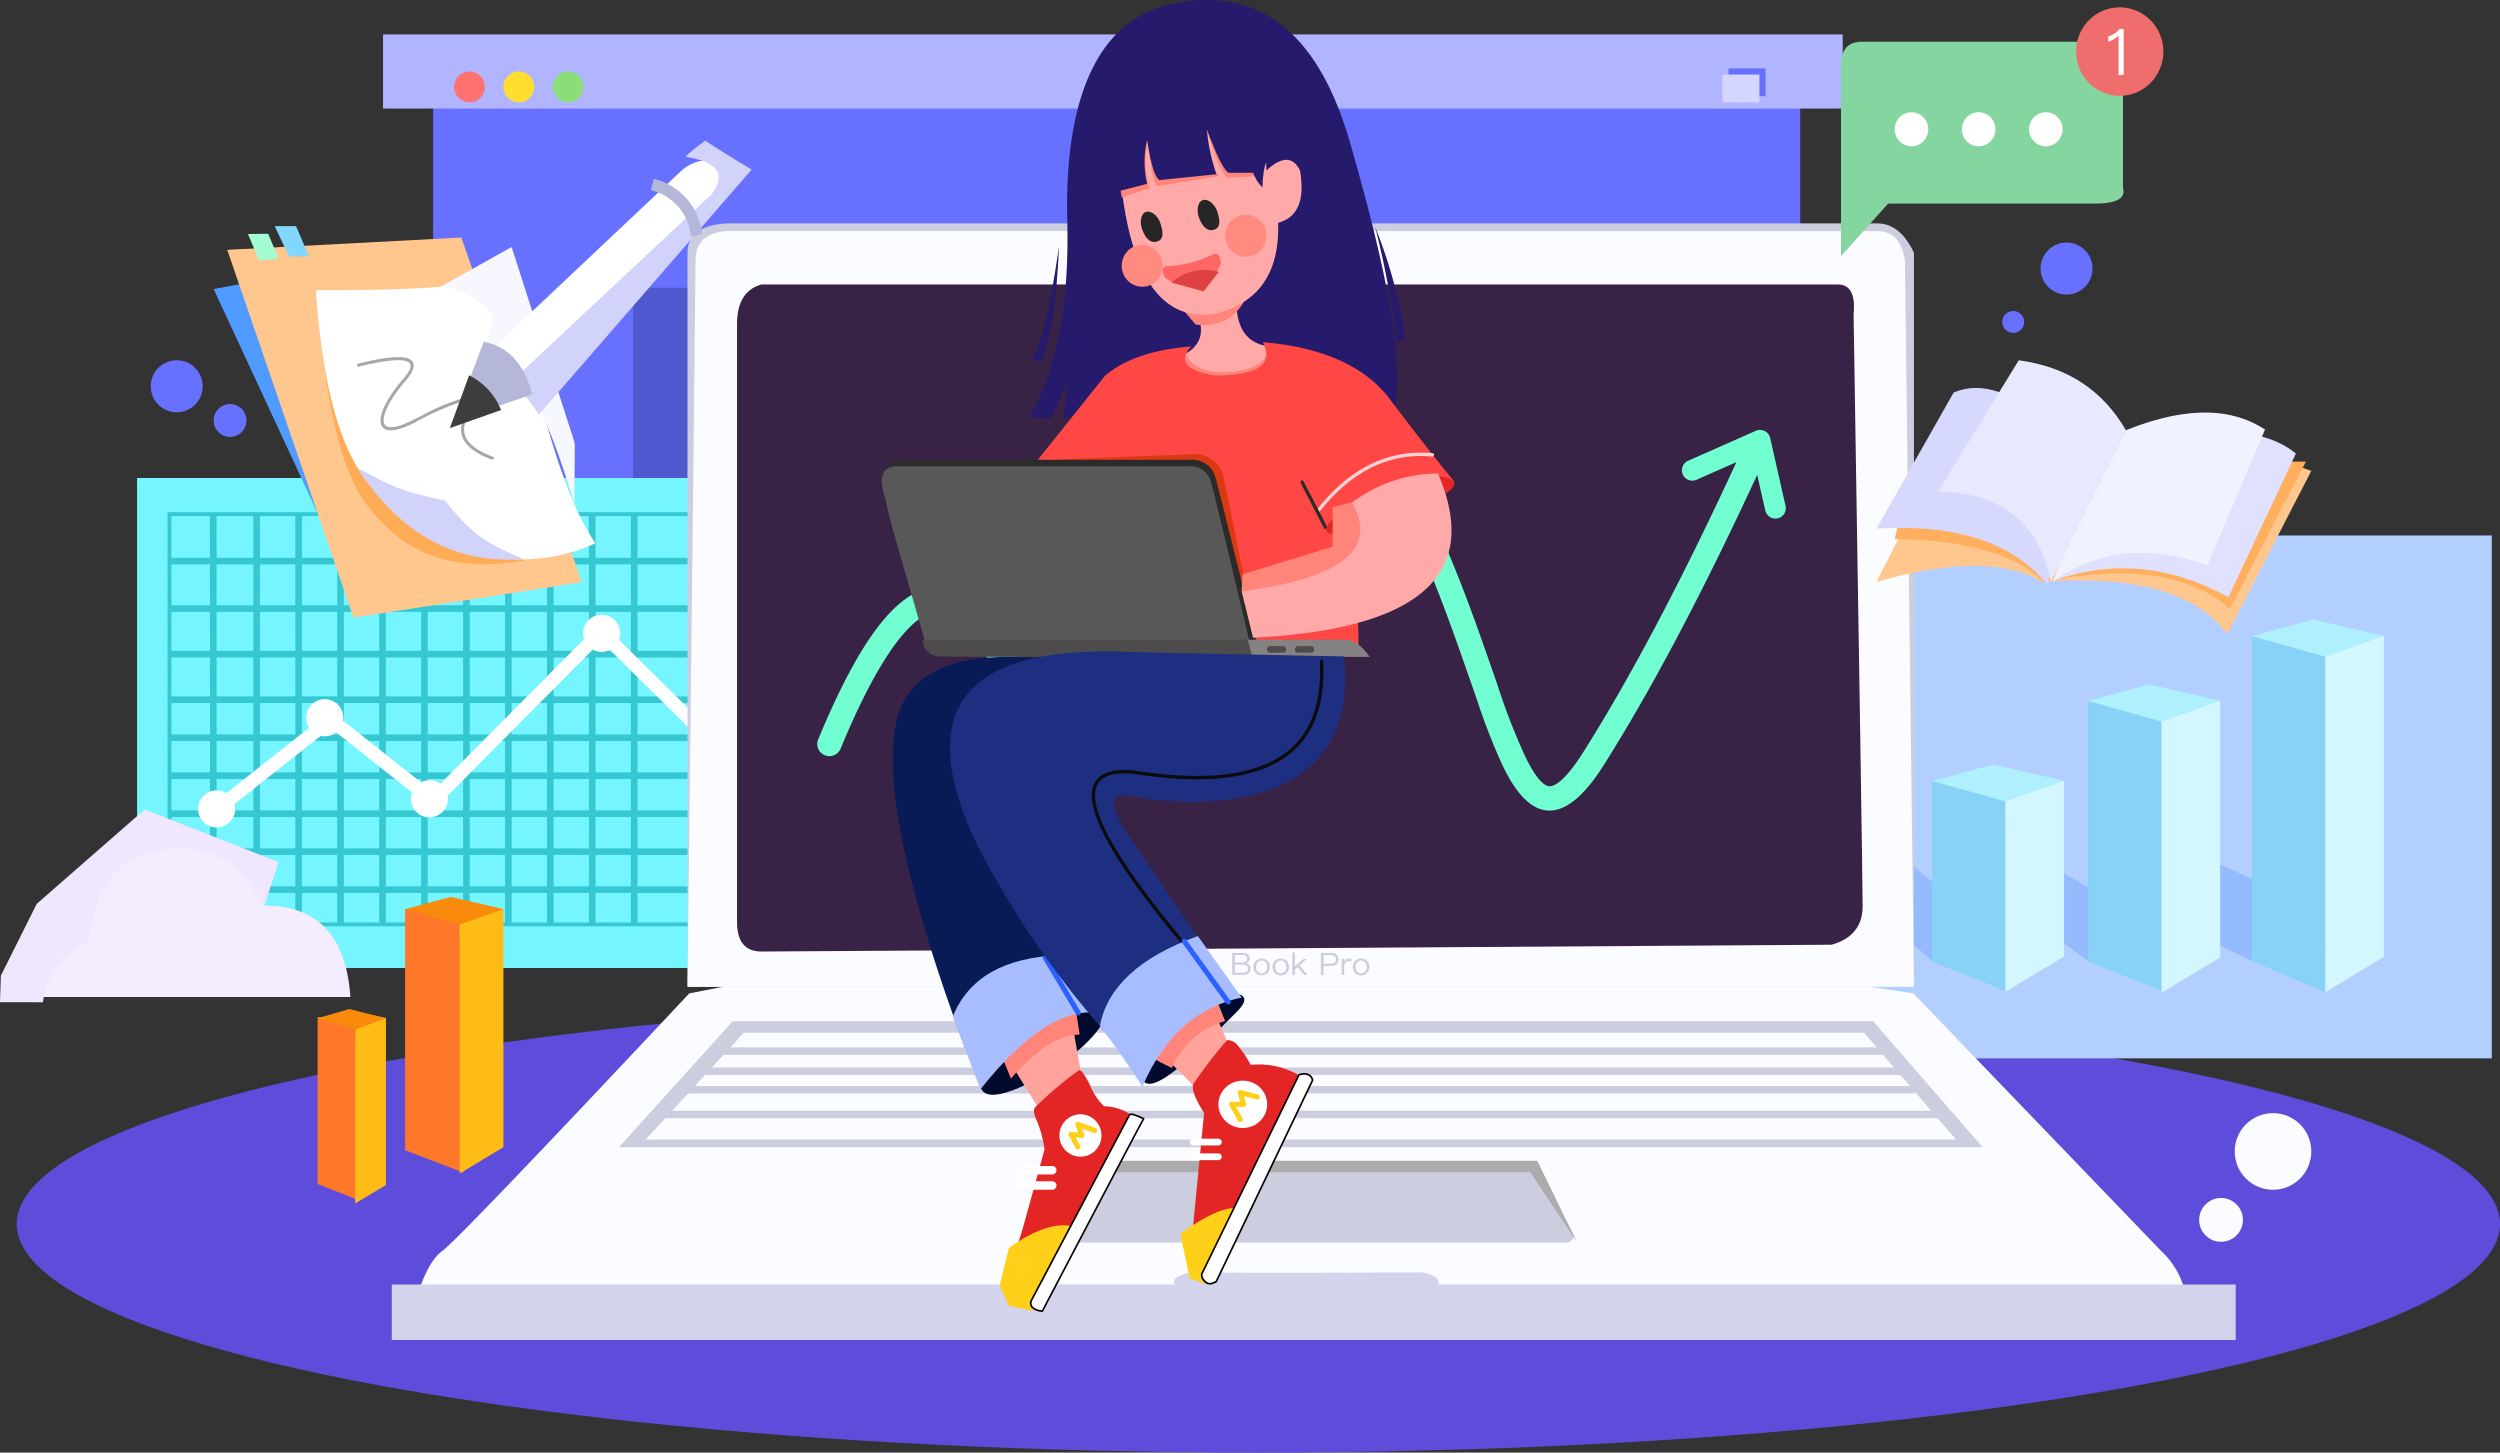
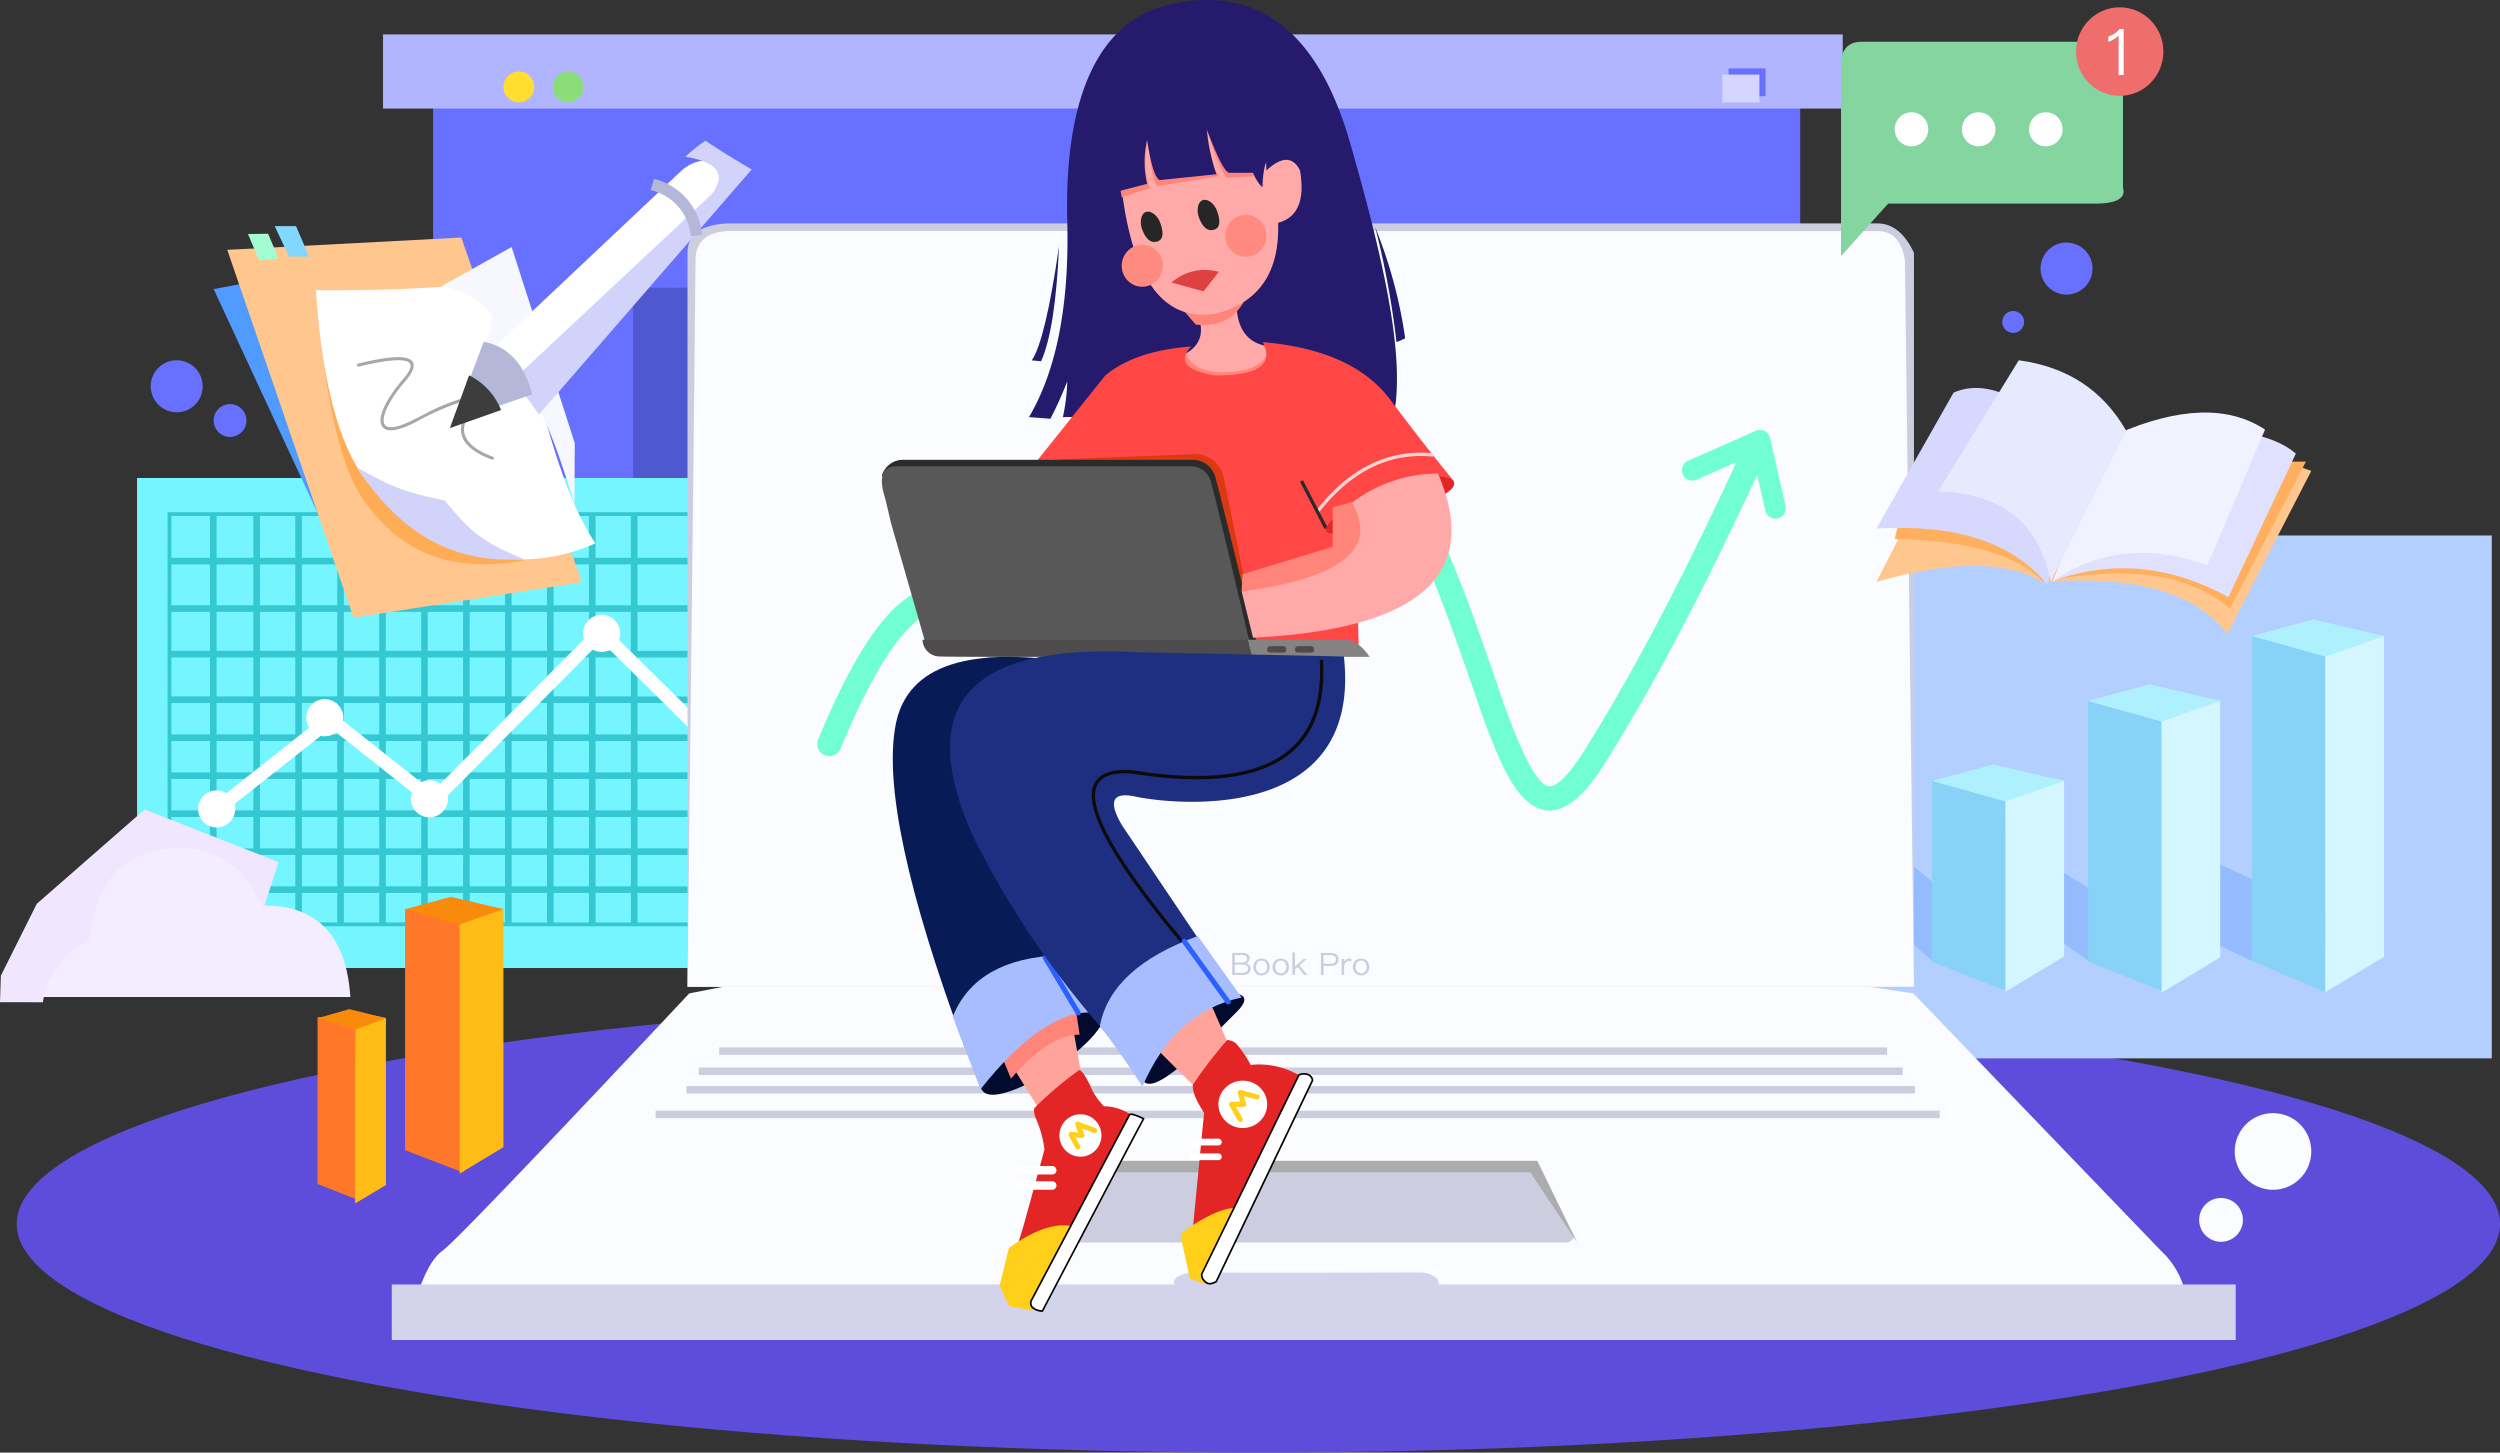
<svg xmlns="http://www.w3.org/2000/svg" width="335.002" height="194.647" viewBox="0 0 335.002 194.647">
  <rect x="0" y="0" width="335.002" height="194.647" fill="#333333" stroke="none" />
  <g id="页面-1" transform="translate(9.394)" style="mix-blend-mode: luminosity;isolation: isolate">
    <g id="画板" transform="translate(-9.394 0)">
      <g id="电脑办公" transform="translate(0 0)">
        <g id="办公电脑备份-2" transform="translate(0 0.979)">
          <g id="编组-3" transform="translate(51.329 3.634)">
            <g id="矩形" transform="translate(0 0)">
              <g id="蒙版" transform="translate(6.708 3.311)">
                <g id="矩形-2" data-name="矩形" transform="translate(0)">
                  <rect id="矩形_923" data-name="矩形 923" width="183.192" height="109.686" fill="#6871ff" />
                </g>
              </g>
              <rect id="矩形_924" data-name="矩形 924" width="195.597" height="9.934" fill="#b1b5ff" />
-               <ellipse id="椭圆形" cx="2.068" cy="2.07" rx="2.068" ry="2.07" transform="translate(9.511 4.967)" fill="#ff7272" />
              <ellipse id="椭圆形备份-94" cx="2.068" cy="2.07" rx="2.068" ry="2.07" transform="translate(16.127 4.967)" fill="#ffde30" />
              <ellipse id="椭圆形备份-95" cx="2.068" cy="2.07" rx="2.068" ry="2.07" transform="translate(22.744 4.967)" fill="#8bdd7a" />
            </g>
            <rect id="矩形-3" data-name="矩形" width="150.937" height="70.779" transform="translate(33.496 33.941)" fill="#5058d0" />
            <rect id="矩形-4" data-name="矩形" width="4.962" height="3.725" transform="translate(180.297 4.553)" fill="#6871ff" />
            <rect id="矩形备份-3" width="4.962" height="3.725" transform="translate(179.47 5.381)" fill="#d4d6ff" />
          </g>
          <ellipse id="椭圆形-2" cx="166.381" cy="30.631" rx="166.381" ry="30.631" transform="translate(2.241 132.406)" fill="#5d4dda" />
          <g id="表格" transform="translate(18.366 63.072)">
            <rect id="矩形-5" data-name="矩形" width="108.844" height="65.665" fill="#74f5ff" />
            <path id="形状结合" d="M17.138,74.69V19.206H95.321V74.69Zm17.118-4.46H29.52v3.951h4.736Zm22.484,0H52v3.951h4.736Zm-16.863,0H35.141v3.951h4.736Zm22.484,0H57.625v3.951h4.736Zm-39.539,0H17.649v3.951h5.174Zm45.16,0H63.247v3.951h4.736Zm-22.484,0H40.762v3.951H45.5Zm28.105,0H68.868v3.951H73.6Zm-44.968,0H23.708v3.951h4.928Zm50.589,0H74.489v3.951h4.736Zm-28.105,0H46.383v3.951H51.12ZM94.81,19.715H80.11v5.6h7.275V26.2H80.11v5.48h7.275v.884H80.11v5.224h7.275v.884H80.11v5.224h7.275v.884H80.11v4.206h7.275v.884H80.11v4.206h7.275v.884H80.11v4.206h7.275v.885H80.11v4.206h7.275v.884H80.11v4.206h7.275v.885H80.11v3.951h14.7ZM79.225,69.345V65.139H74.489v4.206ZM56.741,65.139H52v4.206h4.736Zm-5.621,0H46.383v4.206H51.12Zm-5.621,0H40.762v4.206H45.5Zm-5.621,0H35.141v4.206h4.736Zm-5.621,0H29.52v4.206h4.736Zm-5.621,0H23.708v4.206h4.928Zm-5.813,0H17.649v4.206h5.174Zm39.539,0H57.625v4.206h4.736Zm5.621,0H63.247v4.206h4.736Zm5.621,0H68.868v4.206H73.6Zm5.621-.884V60.049H74.489v4.206ZM56.741,60.049H52v4.206h4.736Zm-5.621,0H46.383v4.206H51.12Zm-5.621,0H40.762v4.206H45.5Zm-5.621,0H35.141v4.206h4.736Zm-5.621,0H29.52v4.206h4.736Zm-5.621,0H23.708v4.206h4.928Zm-5.813,0H17.649v4.206h5.174Zm39.539,0H57.625v4.206h4.736Zm5.621,0H63.247v4.206h4.736Zm5.621,0H68.868v4.206H73.6Zm5.621-.885V54.959H74.489v4.206ZM73.6,54.959H68.868v4.206H73.6Zm-5.621,0H63.247v4.206h4.736Zm-5.621,0H57.625v4.206h4.736Zm-5.621,0H52v4.206h4.736Zm-5.621,0H46.383v4.206H51.12Zm-5.621,0H40.762v4.206H45.5Zm-5.621,0H35.141v4.206h4.736Zm-5.621,0H29.52v4.206h4.736Zm-5.621,0H23.708v4.206h4.928Zm-5.813,0H17.649v4.206h5.174Zm56.4-.884V49.868H74.489v4.206ZM28.635,49.868H23.708v4.206h4.928Zm5.621,0H29.52v4.206h4.736Zm5.621,0H35.141v4.206h4.736Zm5.621,0H40.762v4.206H45.5Zm5.621,0H46.383v4.206H51.12Zm5.621,0H52v4.206h4.736Zm5.621,0H57.625v4.206h4.736Zm5.621,0H63.247v4.206h4.736Zm5.621,0H68.868v4.206H73.6Zm-50.781,0H17.649v4.206h5.174Zm56.4-.884V44.778H74.489v4.206ZM28.635,44.778H23.708v4.206h4.928Zm-5.813,0H17.649v4.206h5.174Zm11.434,0H29.52v4.206h4.736Zm5.621,0H35.141v4.206h4.736Zm5.621,0H40.762v4.206H45.5Zm5.621,0H46.383v4.206H51.12Zm5.621,0H52v4.206h4.736Zm5.621,0H57.625v4.206h4.736Zm5.621,0H63.247v4.206h4.736Zm5.621,0H68.868v4.206H73.6Zm5.621-.884V38.67H74.489v5.224ZM73.6,38.67H68.868v5.224H73.6Zm-5.621,0H63.247v5.224h4.736Zm-5.621,0H57.625v5.224h4.736Zm-5.621,0H52v5.224h4.736Zm-5.621,0H46.383v5.224H51.12Zm-5.621,0H40.762v5.224H45.5Zm-5.621,0H35.141v5.224h4.736Zm-5.621,0H29.52v5.224h4.736Zm-5.621,0H23.708v5.224h4.928Zm-5.813,0H17.649v5.224h5.174Zm56.4-.885V32.561H74.489v5.224ZM73.6,32.561H68.868v5.224H73.6Zm-33.726,0H35.141v5.224h4.736Zm-5.621,0H29.52v5.224h4.736Zm-5.621,0H23.708v5.224h4.928Zm-5.813,0H17.649v5.224h5.174Zm22.676,0H40.762v5.224H45.5Zm5.621,0H46.383v5.224H51.12Zm5.621,0H52v5.224h4.736Zm5.621,0H57.625v5.224h4.736Zm5.621,0H63.247v5.224h4.736Zm11.242-.885V26.2H74.489v5.48ZM73.6,26.2H68.868v5.48H73.6Zm-5.621,0H63.247v5.48h4.736Zm-5.621,0H57.625v5.48h4.736Zm-5.621,0H52v5.48h4.736Zm-5.621,0H46.383v5.48H51.12Zm-5.621,0H40.762v5.48H45.5Zm-5.621,0H35.141v5.48h4.736Zm-5.621,0H29.52v5.48h4.736Zm-5.621,0H23.708v5.48h4.928Zm-5.813,0H17.649v5.48h5.174Zm56.4-.885v-5.6H74.489v5.6Zm-5.621-5.6H68.868v5.6H73.6Zm-5.621,0H63.247v5.6h4.736Zm-5.621,0H57.625v5.6h4.736Zm-5.621,0H52v5.6h4.736Zm-5.621,0H46.383v5.6H51.12Zm-5.621,0H40.762v5.6H45.5Zm-5.621,0H35.141v5.6h4.736Zm-5.621,0H29.52v5.6h4.736Zm-5.621,0H23.708v5.6h4.928Zm-5.813,0H17.649v5.6h5.174Z" transform="translate(-13.05 -14.624)" fill="#35c8d3" />
            <g id="编组-20" transform="translate(8.176 18.325)">
              <path id="路径-354" d="M41.308,26.848,63.863,4.141,89.335,29.28a.905.905,0,0,1-1.214,1.341l-.058-.052L63.876,6.7,41.453,29.271,27.635,18.334l-13.2,10.436a.9.9,0,1,1-1.123-1.42L27.636,16.026Z" transform="translate(-9.875 -3.154)" fill="#fff" />
              <ellipse id="椭圆形-2-2" data-name="椭圆形" cx="2.489" cy="2.489" rx="2.489" ry="2.489" transform="translate(0 23.529)" fill="#fff" />
              <ellipse id="椭圆形备份-19" cx="2.489" cy="2.489" rx="2.489" ry="2.489" transform="translate(14.481 11.312)" fill="#fff" />
              <ellipse id="椭圆形备份-20" cx="2.489" cy="2.489" rx="2.489" ry="2.489" transform="translate(28.509 22.171)" fill="#fff" />
              <ellipse id="椭圆形备份-21" cx="2.489" cy="2.489" rx="2.489" ry="2.489" transform="translate(51.588 0)" fill="#fff" />
            </g>
          </g>
          <g id="柱状图" transform="translate(241.55 70.776)">
            <rect id="蒙版-2" data-name="蒙版" width="92.352" height="70.067" fill="#b3cfff" />
            <path id="路径-24" d="M78.56,180.325l-19.208-8.946-2.732,8.946L41.71,169.642,35.7,180.325,24.1,170.183l5.226-5.837,8.332,7.032,4.734-9.417,15.264,9.181,4.875-9.181L95.617,177.25Z" transform="translate(-18.352 -123.328)" fill="#93bbfe" fill-rule="evenodd" />
            <g id="编组-19" transform="translate(60.208 11.252)">
              <path id="路径-349" d="M0,8.285V51.813l9.827,4.2V11.045L7.049,7.958Z" transform="translate(0 -6.06)" fill="#88d2f7" fill-rule="evenodd" />
              <path id="路径-350" d="M49.061,4.8V47.783L41.2,52.532V6.4L42,3.389Z" transform="translate(-31.37 -2.58)" fill="#d3f6ff" fill-rule="evenodd" />
              <path id="路径-348" d="M0,2.225,8.2,0l9.488,2.225L9.827,4.985Z" transform="translate(0 0)" fill="#aff0ff" fill-rule="evenodd" />
            </g>
            <g id="编组-19备份-3" transform="translate(38.268 19.946)">
              <path id="路径-349-2" data-name="路径-349" d="M0,8.3V43.239l10.3,4.086L9.827,11.059,7.049,7.969Z" transform="translate(0 -6.068)" fill="#88d2f7" fill-rule="evenodd" />
              <path id="路径-350-2" data-name="路径-350" d="M49.061,4.811V39.164L41.2,43.919V6.411L42,3.393Z" transform="translate(-31.37 -2.584)" fill="#d3f6ff" fill-rule="evenodd" />
              <path id="路径-348-2" data-name="路径-348" d="M0,2.228,8.2,0l9.488,2.228L9.827,4.992Z" transform="translate(0 0)" fill="#aff0ff" fill-rule="evenodd" />
            </g>
            <g id="编组-19备份-4" transform="translate(17.348 30.686)">
              <path id="路径-349-3" data-name="路径-349" d="M0,8.228V32.454l10.119,4.017-.292-25.5L7.049,7.9Z" transform="translate(0 -6.019)" fill="#88d2f7" fill-rule="evenodd" />
              <path id="路径-350-3" data-name="路径-350" d="M49.061,4.772V28.3L41.2,33.015V6.359L42,3.366Z" transform="translate(-31.37 -2.563)" fill="#d3f6ff" fill-rule="evenodd" />
              <path id="路径-348-3" data-name="路径-348" d="M0,2.21,8.2,0l9.488,2.21L9.827,4.951Z" transform="translate(0 0)" fill="#aff0ff" fill-rule="evenodd" />
            </g>
          </g>
          <g id="book-pro" transform="translate(52.497 28.956)">
            <g id="矩形-6" data-name="矩形" transform="translate(0 94.119)">
              <path id="蒙版-3" data-name="蒙版" d="M37.491,9.064Q83.534,0,112.9,0t88.619,9.064l33.187,34.49a10.978,10.978,0,0,1,3.5,7.253H.669q1.586-5.7,3.753-7.253T37.491,9.064Z" transform="translate(2.373 0)" fill="#fbfcff" />
              <rect id="矩形_925" data-name="矩形 925" width="247.09" height="7.439" transform="translate(0 48.069)" fill="#d3d4ec" />
              <path id="路径-257" d="M429.458,194.745c7.973.074,23.215.037,30.892,0,2.381.028,4.047,2.272,0,2.485-7.8-.02-22.912.051-30.892,0C427.552,197.107,425.8,195.51,429.458,194.745Z" transform="translate(-322.507 -148.291)" fill="#d3d4ec" fill-rule="evenodd" />
            </g>
            <path id="路径-254备份" d="M219,0H159.348q-5.292.3-5.292,3.942V102.3H318.4V3.942Q316.551,0,313.489,0Z" transform="translate(-114.425 0)" fill="#cdcde0" fill-rule="evenodd" />
            <path id="路径-254" d="M219,4.289H159.348q-4.217.3-4.217,3.9t-1.075,97.377H318.4L317.19,8.192q-.639-3.9-3.7-3.9Z" transform="translate(-114.425 -3.266)" fill="#fbfcff" fill-rule="evenodd" />
            <path id="BookPro" d="M461.419,412.585a1.421,1.421,0,0,0,.759-.178.72.72,0,0,0,.325-.645.68.68,0,0,0-.175-.48.8.8,0,0,0-.478-.24.835.835,0,0,0,.381-.236.69.69,0,0,0,.14-.43.659.659,0,0,0-.25-.546,1.106,1.106,0,0,0-.693-.2h-1.4v2.953Zm-.079-1.663h-.952v-1.005h.956a.846.846,0,0,1,.5.12.43.43,0,0,1,.171.372.456.456,0,0,1-.175.385A.844.844,0,0,1,461.34,410.922Zm.048,1.377h-1v-1.1h1a.943.943,0,0,1,.553.132.48.48,0,0,1,.2.422.464.464,0,0,1-.232.426A1.044,1.044,0,0,1,461.388,412.3Zm2.579.343a1.057,1.057,0,0,0,.816-.335,1.242,1.242,0,0,0,0-1.588,1.16,1.16,0,0,0-1.623,0,1.135,1.135,0,0,0-.289.8,1.114,1.114,0,0,0,.289.79A1.035,1.035,0,0,0,463.967,412.643Zm0-.277a.664.664,0,0,1-.561-.26,1.056,1.056,0,0,1,0-1.179.664.664,0,0,1,.561-.26.69.69,0,0,1,.566.26,1.057,1.057,0,0,1,0,1.179A.69.69,0,0,1,463.967,412.366Zm2.57.277a1.057,1.057,0,0,0,.816-.335,1.242,1.242,0,0,0,0-1.588,1.16,1.16,0,0,0-1.623,0,1.135,1.135,0,0,0-.289.8,1.114,1.114,0,0,0,.289.79A1.035,1.035,0,0,0,466.537,412.643Zm0-.277a.664.664,0,0,1-.561-.26,1.056,1.056,0,0,1,0-1.179.664.664,0,0,1,.561-.26.689.689,0,0,1,.566.26,1.056,1.056,0,0,1,0,1.179A.689.689,0,0,1,466.537,412.366Zm1.908.219v-.757l.359-.306.886,1.063h.452l-1.1-1.278,1-.86h-.465l-1.136.993v-1.865h-.351v3.011Zm3.833,0v-1.208h.917c.719,0,1.083-.294,1.083-.877s-.359-.868-1.079-.868h-1.28v2.953Zm.9-1.5h-.9v-1.158h.9a.873.873,0,0,1,.557.145.491.491,0,0,1,.184.43.528.528,0,0,1-.18.438A.9.9,0,0,1,473.176,411.084Zm1.859,1.5v-1.133a.744.744,0,0,1,.18-.509.542.542,0,0,1,.443-.219,1.2,1.2,0,0,1,.338.046v-.331a.853.853,0,0,0-.311-.05.655.655,0,0,0-.412.136.786.786,0,0,0-.237.294v-.372h-.346v2.138Zm2.267.058a1.058,1.058,0,0,0,.816-.335,1.241,1.241,0,0,0,0-1.588,1.16,1.16,0,0,0-1.623,0,1.135,1.135,0,0,0-.289.8,1.114,1.114,0,0,0,.289.79A1.036,1.036,0,0,0,477.3,412.643Zm0-.277a.664.664,0,0,1-.561-.26,1.056,1.056,0,0,1,0-1.179.664.664,0,0,1,.561-.26.69.69,0,0,1,.566.26,1.057,1.057,0,0,1,0,1.179A.69.69,0,0,1,477.3,412.366Z" transform="translate(-347.412 -311.875)" fill="#cdcde0" />
            <g id="形状结合-2" data-name="形状结合" transform="translate(46.266 8.184)">
              <g id="蒙版-4" data-name="蒙版" transform="translate(0 0)">
-                 <path id="路径_3558" data-name="路径 3558" d="M72.3,0H3.258Q0,.935,0,5.287V85.236q-.072,4.15,3.256,4.15t143.418-.911q4.157-1.181,4.157-5.167T149.619,4.015Q150.01,0,147.507,0Z" transform="translate(0 0)" fill="#382346" />
-               </g>
+                 </g>
              <path id="路径_3559" data-name="路径 3559" d="M172.793,82.675l.021.082,2.055,9.062a1.392,1.392,0,0,1-2.695.7l-.021-.079L171.08,87.7q-11.006,23.785-20.59,38.935c-5.149,8.139-9.664,7.883-13.357.356l-.338-.707a86.131,86.131,0,0,1-3.369-8.747l-2.086-5.957c-2.207-6.251-3.846-10.494-5.888-15.033-2.1-4.668-4.1-7.4-5.917-8.4-1.4-.771-2.758-.52-4.467.858-1.778,1.434-3.72,3.955-6.083,7.788l-.39.639c-.842,1.389-1.73,2.923-2.858,4.923l-3.9,6.952-.445.78c-1.022,1.786-1.937,3.339-2.837,4.8-5.58,9.076-11.562,12.085-17.863,9.474-4.7-1.947-9.013-6.6-14.585-14.748l-.209-.307c-2.444-3.59-4.589-4.18-7.193-2.23-3.113,2.332-6.642,8.112-10.434,17.272a1.625,1.625,0,1,1-3-1.246l.289-.692c3.894-9.267,7.579-15.226,11.2-17.938,4.174-3.127,8.322-2.032,11.713,2.842l.512.748c5.126,7.454,9.08,11.69,12.951,13.294,4.6,1.907,9.026-.319,13.855-8.173l.379-.62c.824-1.357,1.675-2.812,2.625-4.478l4.116-7.332c1.2-2.122,2.129-3.731,3.028-5.207l.117-.192c2.617-4.277,4.794-7.124,6.977-8.885,5.5-4.437,10.613-1.688,15.243,8.433l.14.309c2.26,5.023,4.027,9.665,6.555,16.9l1.213,3.472a88.233,88.233,0,0,0,3.7,9.622l.072.151c1.318,2.751,2.43,4.01,3.245,4.071.935.071,2.483-1.262,4.551-4.531q9.529-15.063,20.546-38.905l-5.354,2.37a1.392,1.392,0,0,1-1.8-.637l-.035-.074a1.4,1.4,0,0,1,.637-1.8l.074-.035,9.083-4.02A1.392,1.392,0,0,1,172.793,82.675Z" transform="translate(-34.376 -62.189)" fill="#71ffd2" />
            </g>
-             <path id="路径-256" d="M130.788,448.173H283.6l14.662,16.88H115.542Z" transform="translate(-85.098 -341.266)" fill="#cdcde0" fill-rule="evenodd" />
            <g id="路径-258" transform="translate(85.27 125.611)">
              <path id="蒙版-5" data-name="蒙版" d="M5.757.457H66.773l1.642.9q4.546,7.679,4.771,8.19t-.725,1.02H1.158L.488,9.461,4.343,1.226Z" transform="translate(-0.075 0.386)" fill="#cdcde0" />
              <path id="路径_3560" data-name="路径 3560" d="M-1.245,7.37,3.894-1.535H66.043l6.28,9.413L66.983-3.075H2.415Z" transform="translate(1.245 3.075)" fill="#acacac" fill-rule="evenodd" />
            </g>
            <path id="路径-259" d="M143.692,454.606h150.1L306.1,468.928H130.52Z" transform="translate(-96.503 -346.165)" fill="#fbfcff" fill-rule="evenodd" />
            <line id="路径-19" x2="156.497" transform="translate(43.875 110.918)" fill="none" stroke="#cdcde0" stroke-width="1" />
            <line id="路径-19备份" x2="161.32" transform="translate(41.145 113.609)" fill="none" stroke="#cdcde0" stroke-width="1" />
            <line id="路径-19备份-2" x2="164.629" transform="translate(39.49 116.092)" fill="none" stroke="#cdcde0" stroke-width="1" />
            <line id="路径-19备份-3" x2="172.075" transform="translate(35.354 119.403)" fill="none" stroke="#cdcde0" stroke-width="1" />
          </g>
          <ellipse id="椭圆形-3" data-name="椭圆形" cx="3.482" cy="3.485" rx="3.482" ry="3.485" transform="translate(273.434 31.524)" fill="#6871ff" />
          <ellipse id="椭圆形-4" data-name="椭圆形" cx="1.466" cy="1.467" rx="1.466" ry="1.467" transform="translate(268.303 40.695)" fill="#6871ff" />
          <g id="消息" transform="translate(246.681 0)">
            <path id="路径-261" d="M.017,31.708V23.141q-.237-3.707,2.831-3.707H35.112A2.364,2.364,0,0,1,37.8,22.1V39.009q.608,2.121-3.8,2.121H6.329L.017,48.168Z" transform="translate(0 -14.823)" fill="#85d5a0" fill-rule="evenodd" />
            <ellipse id="椭圆形-5" data-name="椭圆形" cx="5.851" cy="5.933" rx="5.851" ry="5.933" transform="translate(31.511)" fill="#f06d6d" />
            <path id="_1" data-name="1" d="M152.27,18.439V12.266h-.527a3.456,3.456,0,0,1-.708.631,3.415,3.415,0,0,1-.824.372v.709a3.119,3.119,0,0,0,1.384-.847v5.309Z" transform="translate(-114.38 -9.364)" fill="#fff" />
            <ellipse id="椭圆形-6" data-name="椭圆形" cx="2.25" cy="2.282" rx="2.25" ry="2.282" transform="translate(7.208 14.064)" fill="#fff" />
            <ellipse id="椭圆形备份-10" cx="2.25" cy="2.282" rx="2.25" ry="2.282" transform="translate(16.209 14.064)" fill="#fff" />
            <ellipse id="椭圆形备份-11" cx="2.25" cy="2.282" rx="2.25" ry="2.282" transform="translate(25.211 14.064)" fill="#fff" />
          </g>
          <g id="路径-21" transform="translate(0 107.494)">
            <path id="蒙版-6" data-name="蒙版" d="M.009,23.058H43.244q-.824-12.264-11.576-12.264Q27.571.763,18.527,1.107T6.735,13.892Q-.247,15.576.009,23.058Z" transform="translate(3.707 2.067)" fill="#f4edff" />
            <path id="路径_3561" data-name="路径 3561" d="M-9.79,13.666A10.812,10.812,0,0,1-3.585,5.383Q-2.46-5.825,6.732-6.854t13.04,7.962l2.018-6.22L3.844-12.161-10.615.484l-4.806,9.623-.118,3.559Z" transform="translate(15.539 12.161)" fill="#f0e7ff" fill-rule="evenodd" />
          </g>
          <g id="编组-19备份" transform="translate(54.281 119.199)">
            <path id="路径-349-4" data-name="路径-349" d="M0,6.148v32.3l7.848,3.007L7.321,8.2,5.251,5.906Z" transform="translate(0 -4.497)" fill="#ff7829" fill-rule="evenodd" />
            <path id="路径-350-4" data-name="路径-350" d="M36.547,3.566V35.459l-5.858,3.524V4.751l.6-2.237Z" transform="translate(-23.369 -1.915)" fill="#ffbc17" fill-rule="evenodd" />
            <path id="路径-348-4" data-name="路径-348" d="M0,1.651,6.111,0l7.068,1.651L7.321,3.7Z" transform="translate(0 0)" fill="#f98b0c" fill-rule="evenodd" />
          </g>
          <g id="编组-19备份-2" transform="translate(42.553 134.24)">
            <path id="路径-349-5" data-name="路径-349" d="M0,4V26.351l5.47,2.156L5.039,5.416,3.615,3.831Z" transform="translate(0 -2.917)" fill="#ff7829" fill-rule="evenodd" />
            <path id="路径-350-5" data-name="路径-350" d="M25.248,2.653V25.032L21.125,27.5V3.485l.419-1.569Z" transform="translate(-16.086 -1.459)" fill="#ffbc17" fill-rule="evenodd" />
            <path id="路径-348-5" data-name="路径-348" d="M0,1.224,4.248,0,9.162,1.224,5.089,2.742Z" transform="translate(0 0)" fill="#f98b0c" fill-rule="evenodd" />
          </g>
          <ellipse id="椭圆形-7" data-name="椭圆形" cx="5.131" cy="5.136" rx="5.131" ry="5.136" transform="translate(299.453 148.18)" fill="#fbfcff" />
          <ellipse id="椭圆形-8" data-name="椭圆形" cx="2.932" cy="2.935" rx="2.932" ry="2.935" transform="translate(294.689 159.552)" fill="#fbfcff" />
          <g id="文件页" transform="translate(28.627 29.323)">
            <path id="路径-366" d="M22.39,17.843,0,22.017,19.38,63.772l22.189-3.726Z" transform="translate(0 -13.587)" fill="#4f9bff" fill-rule="evenodd" />
            <path id="路径-362" d="M7.66,8.055,24.57,57.336l30.6-4.746L39.017,6.405Z" transform="translate(-5.833 -4.877)" fill="#ffc78e" fill-rule="evenodd" />
            <path id="路径-51" d="M61.127,70.419q1.731,14.7,5.657,20.14c3.926,5.445,9.9,9.875,21.331,7.882L62.626,71.177Z" transform="translate(-46.546 -53.621)" fill="#ffac57" fill-rule="evenodd" />
            <path id="路径-363" d="M19.3,4.308l2.7-.037L23.4,7.594l-2.612.241Z" transform="translate(-14.699 -3.252)" fill="#a2fed2" fill-rule="evenodd" />
            <path id="路径-363备份" d="M34.317,0h2.852l1.752,4.074h-2.69Z" transform="translate(-26.131 0)" fill="#82d7ff" fill-rule="evenodd" />
            <g id="路径-16" transform="translate(13.704 2.801)">
              <path id="蒙版-7" data-name="蒙版" d="M0,3.425q23.249.081,26.43-2.51Q31.283,28.3,37.458,37.337a23.893,23.893,0,0,1-13.529,1.878c-7.811-.922-11.052-3.014-16.848-9.89Q1.285,22.449,0,3.425Z" transform="translate(0 2.359)" fill="#fff" />
              <path id="路径_3562" data-name="路径 3562" d="M70.056-7.5a9.868,9.868,0,0,1,6.766,3.63C77.971-2.392,72.164,7.868,73.361,10.2,79.779-5.527,85.338,13.2,87.989,21.567l.044-8.1L79.569-12.811Z" transform="translate(-53.345 12.811)" fill="#f6f7ff" fill-rule="evenodd" />
              <path id="路径-22" d="M23.293,49.9l.422-.1c3.119-.738,5.172-.941,6.191-.6,1.187.4,1.053,1.453-.243,2.988l-.079.093c-1.882,2.177-2.975,4.235-2.889,5.352.082,1.058,1.354,1.126,3.875-.143l1.443-.721a27.594,27.594,0,0,1,4.994-2.132l.064-.015c1.6-.373,1.972.412.985,2.229l-.054.1c-1.3,2.322-.23,4.1,3.319,5.429a.207.207,0,1,1-.145.387c-3.707-1.385-4.942-3.382-3.592-5.912l.159-.29c.787-1.462.587-1.81-.577-1.539l-.127.031a36.712,36.712,0,0,0-6.088,2.706l-.194.1c-2.743,1.381-4.358,1.3-4.473-.194-.095-1.232.991-3.306,2.862-5.506l.126-.147c1.209-1.4,1.321-2.144.5-2.419-.963-.324-3.1-.092-6.384.709a.207.207,0,1,1-.1-.4Z" transform="translate(-17.616 -34.288)" fill="#a7a7a7" />
            </g>
            <path id="路径-365" d="M92.445,140.1c-5.738-1.162-7.135-1.879-11.7-4.386q8.565,13.359,22.308,12.23C97.283,145.66,95.67,144.016,92.445,140.1Z" transform="translate(-61.485 -103.344)" fill="#d1d3fb" fill-rule="evenodd" />
          </g>
          <ellipse id="椭圆形-9" data-name="椭圆形" cx="2.199" cy="2.201" rx="2.199" ry="2.201" transform="translate(28.627 53.168)" fill="#6871ff" />
          <ellipse id="椭圆形-10" data-name="椭圆形" cx="3.482" cy="3.485" rx="3.482" ry="3.485" transform="translate(20.198 47.298)" fill="#6871ff" />
          <g id="笔" transform="translate(60.28 17.881)">
            <path id="蒙版-8" data-name="蒙版" d="M4.073,24.847Q25.289,4.83,28.873,1.465C32.457-1.9,38.108.943,33.319,5.846q-4.79,4.9-25.064,23.429L0,32.99Z" transform="translate(2.062 2.638)" fill="#fff" />
            <path id="路径-14" d="M27.2,20.916,53.726-3.9q3.012-3.963-3.516-5.013a19.844,19.844,0,0,1,2.679-2.147q2.369,1.585,6.2,3.855l-28.5,32.83Z" transform="translate(-18.645 11.059)" fill="#d1d3fb" fill-rule="evenodd" />
            <path id="路径-403" d="M104.644,10.351a8.518,8.518,0,0,1,6.436,7.281l.031.209-1.532.22a6.964,6.964,0,0,0-5.183-6.15l-.188-.058Z" transform="translate(-77.287 -5.244)" fill="#b5b7d8" />
            <path id="路径-404" d="M-2.484,101.836q4.938.95,6.495,7.059l-10.522,3.619Z" transform="translate(7.022 -74.906)" fill="#b5b7d8" fill-rule="evenodd" />
            <path id="路径-405" d="M-6.073,120.728a8.83,8.83,0,0,1,4.285,4.648L-8.651,127.8Z" transform="translate(8.651 -89.292)" fill="#3d3d3d" fill-rule="evenodd" />
          </g>
          <g id="书本" transform="translate(251.445 47.298)">
            <g id="路径-23" transform="translate(0 9.48)">
              <path id="蒙版-9" data-name="蒙版" d="M9.486,1.56,0,20.225q14.836-4.313,22.259,0Q40.752,18.82,47.007,27.2L58.27,5.341,42.733,0Z" fill="#ffc78e" />
              <path id="路径_3563" data-name="路径 3563" d="M10.286,27.547q14.495.224,19.865,5.728Q47.188,29.851,55.2,36.913l10.18-19.739H62.036q-3.465,0-51.239,8.128Z" transform="translate(-7.832 -13.078)" fill="#ffaf5e" fill-rule="evenodd" />
            </g>
            <path id="路径-393" d="M121.842,39.743q6.334.312,9.556,3.02L122.363,62q-11.752-6.433-23.612-2.144l21.035-19Z" transform="translate(-75.195 -30.263)" fill="#dfe1ff" fill-rule="evenodd" />
            <path id="路径-392" d="M107.478,32.222q12.469-5.4,19.788-.567l-7.715,18.186q-11.606-4.2-20.8,2.2Q103.705,39.877,107.478,32.222Z" transform="translate(-75.195 -22.368)" fill="#f1f2ff" fill-rule="evenodd" />
            <path id="路径-396" d="M20.244,18.05Q14.6,14.3,10.337,16.176L0,34.4q16.022-.97,22.9,7.53l4.789-16.923Z" transform="translate(0 -11.842)" fill="#d6d8fe" fill-rule="evenodd" />
            <path id="路径-395" d="M59.858,9.458Q55.2,1.309,45.456,0L34.65,17.577q12.751.311,15.1,12.1Q55.557,17.959,59.858,9.458Z" transform="translate(-26.384)" fill="#e7e9ff" fill-rule="evenodd" />
          </g>
        </g>
        <g id="工作女备份" transform="translate(118.171 0)">
          <path id="路径-147" d="M101.362.639c9.235-2.168,19.151.526,24.3,18.384s7.229,29.152,5.951,36.323l-44.4.549a25.15,25.15,0,0,0,.586-4.794,48.866,48.866,0,0,1-2.258,5.012l-2.87-.219q5.557-9.425,5.128-26.272C87.376,12.775,92.127,2.807,101.362.639Z" transform="translate(-62.956 0)" fill="#251a6b" fill-rule="evenodd" />
          <path id="路径-148" d="M87.861,138.375q-.48,11.095-2.4,15.4-.625-.045-1.248-.12Q86.035,150.973,87.861,138.375Z" transform="translate(-64.122 -105.367)" fill="#251a6b" fill-rule="evenodd" />
          <path id="路径-149" d="M277.124,127.613a114.815,114.815,0,0,1,2.853,15.4,10.062,10.062,0,0,0,1.165-.509A63.484,63.484,0,0,0,277.124,127.613Z" transform="translate(-211.019 -97.172)" fill="#251a6b" fill-rule="evenodd" />
          <g id="路径-260" transform="translate(38.348 38.509)">
            <path id="蒙版-10" data-name="蒙版" d="M3.882,1.74Q5.7,6.007,1.333,7.683t5.55,5.1l9.552-3.951-2.852-2.6Q9.157,5.726,9.157.209,5.06,1.509,3.882,1.74Z" transform="translate(0 1.675)" fill="#ffa9a9" />
            <path id="路径_3564" data-name="路径 3564" d="M7.067-2.7q4.506.479,6.494-3.157L12.7-7.687,4.407-5.8Z" transform="translate(-3.356 7.688)" fill="#ff857a" fill-rule="evenodd" />
            <path id="路径-151" d="M6.912,28.213q1.1,2.536,5.082,2.536c3.986,0,5.921-1.535,5.921-2.891l.125,2.241L12.8,32.35,6.47,31.613l-.448-3.4Z" transform="translate(-4.586 -19.379)" fill="#ff857a" fill-rule="evenodd" />
          </g>
          <g id="编组-5" transform="translate(20.452 45.844)">
            <g id="路径-265">
              <path id="蒙版-11" data-name="蒙版" d="M30.6,0q12.055,1.038,17.05,7.684t8.592,10.991L41.875,24.166A94.25,94.25,0,0,1,43.423,41.81L2.565,41.325,0,16.325,9.479,4.473Q13.422,1.169,21,.584q-2.71,2.9,3.2,3.888Q32.861,4.473,30.6,0Z" fill="#ff4746" />
              <path id="路径-136" d="M13.284,63.7l17.832-.676a3.885,3.885,0,0,1,4.372,3.281q.769,3.387,4.582,22.867Z" transform="translate(-10.115 -47.989)" fill="#da3912" fill-rule="evenodd" />
            </g>
            <path id="路径-263" d="M158.791,69.627q6.6-8.282,15.425-7.47a.227.227,0,0,1-.041.453q-8.576-.8-15.034,7.3a.223.223,0,0,1-.316.034A.229.229,0,0,1,158.791,69.627Z" transform="translate(-120.875 -47.274)" fill="#ffd3d3" />
            <path id="路径-264" d="M149.49,77.744a.224.224,0,0,1,.29.073l.014.023,3.136,6.041a.228.228,0,0,1-.095.307.224.224,0,0,1-.29-.073l-.014-.023L149.4,78.05A.228.228,0,0,1,149.49,77.744Z" transform="translate(-113.739 -59.179)" fill="#2b2b2b" />
          </g>
          <path id="路径-137" d="M258.278,268.6c3.813-1.508,9.8-1.508,8.179.54s-15.233,7.011-16.676,5.942S254.464,270.1,258.278,268.6Z" transform="translate(-190.034 -203.71)" fill="#e32625" fill-rule="evenodd" />
          <g id="电脑" transform="translate(0 61.615)">
            <path id="路径-131" d="M0,2.13A2.955,2.955,0,0,1,2.965,0h38.76a3.171,3.171,0,0,1,2.956,2.294q.565,1.98,5.783,23.251H47.143Z" transform="translate(0 0)" fill="#2b2b2b" fill-rule="evenodd" />
            <path id="路径-130" d="M1.246,11.3.458,7.955Q-.961,3.61,2.015,3.61h39.3a2.818,2.818,0,0,1,2.812,2.22q.617,2.125,5.473,22.751H9.495L5.919,27.573Z" transform="translate(0 -2.749)" fill="#585858" fill-rule="evenodd" />
            <path id="路径-132" d="M205.546,101.074h13.01q1.754,0,3.334,2.3H206.038Z" transform="translate(-156.515 -76.964)" fill="#848282" fill-rule="evenodd" />
            <path id="路径-133" d="M66.422,101.074H22.838a2.309,2.309,0,0,0,2.353,2.244q2.048.1,41.8,0Z" transform="translate(-17.391 -76.964)" fill="#4d4b4b" fill-rule="evenodd" />
            <path id="路径-134" d="M216.762,104.684c-.473,0-.585.861,0,.861h1.87c.453,0,.379-.861,0-.861Z" transform="translate(-164.753 -79.713)" fill="#4d4b4b" fill-rule="evenodd" />
            <path id="路径-134备份" d="M232.388,104.684c-.472,0-.584.861,0,.861h1.87c.453,0,.379-.861,0-.861Z" transform="translate(-176.652 -79.713)" fill="#4d4b4b" fill-rule="evenodd" />
          </g>
          <g id="路径-323" transform="translate(48.209 63.448)">
            <path id="蒙版-12" data-name="蒙版" d="M13.528,4.947Q18.559,11.314,0,15.795l1.53,6.21Q35.067,20.328,26.308,0A19.2,19.2,0,0,0,13.528,4.947Z" transform="translate(0)" fill="#ffa9a9" />
            <path id="路径_3565" data-name="路径 3565" d="M14.753,16.052Q20.184,25.388,0,28.018L.121,25.73,12.2,22.035V16.76Z" transform="translate(0 -12.223)" fill="#ff857a" fill-rule="evenodd" />
          </g>
          <path id="路径-139" d="M31.725,369.989q-22.833-3.977-25.2,8.04t9.289,43.417L32.055,412.8Z" transform="translate(-4.663 -280.979)" fill="#091b57" fill-rule="evenodd" />
          <path id="路径-145" d="M55.15,571.827q-.47,3.89,6.021.891c6.491-3,15.509-11.067,7.754-11.514Q61.171,560.759,55.15,571.827Z" transform="translate(-41.971 -427.323)" fill="#020b2e" fill-rule="evenodd" />
          <g id="路径-262" transform="translate(13.878 132.398)">
            <path id="蒙版-13" data-name="蒙版" d="M10.808.071l2.34,13.262-.73,3.537H7.588L0,4.628,6.226,0Z" transform="translate(0)" fill="#ffa39b" />
            <path id="路径_3566" data-name="路径 3566" d="M5.937,13.66q5.086-5.894,9.2-5.894L14.276,2,3.307,7.268Z" transform="translate(-2.518 -1.524)" fill="#ff857a" fill-rule="evenodd" />
          </g>
          <path id="路径-141" d="M39.808,544.827q1.056,2.745,3.716,9.731,8.949-11.3,16.006-10.212l-5.321-7.759Q42.955,537.008,39.808,544.827Z" transform="translate(-30.312 -408.591)" fill="#a8bdff" fill-rule="evenodd" />
          <path id="路径-254-2" data-name="路径-254" d="M90.508,536.632a.357.357,0,0,1,.458.1l.018.027,4.416,7.4a.33.33,0,0,1-.128.459.357.357,0,0,1-.458-.1l-.018-.027-4.416-7.4A.33.33,0,0,1,90.508,536.632Z" transform="translate(-68.785 -408.591)" fill="#2d61ff" />
          <path id="路径-143" d="M158.046,558.112q2.568.287,0,2.726c-2.568,2.439-11.9,12.893-12.563,8.164Q144.819,564.273,158.046,558.112Z" transform="translate(-110.756 -424.981)" fill="#020b2e" fill-rule="evenodd" />
          <g id="路径-261-2" data-name="路径-261" transform="translate(34.37 132.131)">
            <path id="蒙版-14" data-name="蒙版" d="M7.743.078l4.674,10.755-.893,4.748L6.574,13.372,0,6.819Z" transform="translate(1.057 0.208)" fill="#ffa39b" />
-             <path id="路径_3567" data-name="路径 3567" d="M.061,9.857A11.073,11.073,0,0,1,7.195,3.576l-1.863-4.7L-2.852,4.368-4.43,7.585Z" transform="translate(4.43 1.121)" fill="#ff857a" fill-rule="evenodd" />
          </g>
          <path id="路径-138" d="M63.138,366.029q-33.992-1.724-21.507,25.219A120.888,120.888,0,0,0,60.69,418.738a11.845,11.845,0,0,0,6.569-4.016,14.915,14.915,0,0,0,2.922-5.509q.259-.861,2.7-2.807L61.3,389.193q-2.8-4.805,1.833-3.809c4.628,1,30.433,3.985,27.925-18.781Z" transform="translate(-29.146 -278.638)" fill="#1e2f82" fill-rule="evenodd" />
          <path id="路径-293" d="M148.659,370.538a.227.227,0,0,1,.239.214c.695,12.869-7.928,17.893-25.67,15.053-4.264-.277-5.7,1.428-4.454,5.268q1.928,5.94,12.424,18.337a.225.225,0,0,1-.027.318.227.227,0,0,1-.319-.027l-.418-.5q-10.169-12.076-12.09-17.993c-1.347-4.152.339-6.155,4.935-5.855,17.513,2.8,25.843-2.052,25.167-14.581A.226.226,0,0,1,148.659,370.538Z" transform="translate(-89.771 -282.15)" fill="#0b0b0b" />
          <path id="路径-140" d="M122.486,537.862q2.918,3.825,5.7,8.135,4.278-10.028,13.29-11.931l-5.866-8.241Q123.957,530.045,122.486,537.862Z" transform="translate(-93.268 -400.395)" fill="#a8bdff" fill-rule="evenodd" />
          <g id="椭圆形-_-椭圆形备份-7蒙版" data-name="椭圆形-+-椭圆形备份-7蒙版" transform="translate(31.364 11.369)">
            <path id="蒙版-15" data-name="蒙版" d="M0,14.013Q2.266,32.486,12.714,30.639q8.563-2.251,8.251-12.149,3.958-1.072,2.925-7.024-1.411-2.84-4.5,0L19,0,1.986.883Z" transform="translate(0.775)" fill="#ffa9a9" />
            <ellipse id="椭圆形-11" data-name="椭圆形" cx="2.751" cy="2.813" rx="2.751" ry="2.813" transform="translate(14.661 17.413)" fill="#ff8a80" />
            <ellipse id="椭圆形备份-7" cx="2.751" cy="2.813" rx="2.751" ry="2.813" transform="translate(0.775 21.431)" fill="#ff8a80" />
            <path id="路径-146" d="M-2.474,29.278l3.741-1.262a11.406,11.406,0,0,1-.23-6.244q.537,5.334,1.268,6l8.226-1.342a8.78,8.78,0,0,1-1.422-5.933,22.99,22.99,0,0,0,2.432,6.149l3.792-.212q.439,1.337,1.236,1.337l-2.02-7.542-5.9-1.591-9.158,1.18-2.736,4.8Z" transform="translate(3.249 -14.191)" fill="#ff857a" fill-rule="evenodd" />
          </g>
          <path id="路径-150" d="M126.282,42.4q-1.08,8.063-.571,10.566l5.433-1.4a12.893,12.893,0,0,1,0-5.9q.727,4.866,1.665,5.393l7.622-.783a26.424,26.424,0,0,1-1.3-6.03q2.069,5.485,2.967,5.839h3.251a6.366,6.366,0,0,0,1.226,1.943q.21-3.681.906-3.712t0-11.771l-20.287-1.178Z" transform="translate(-95.6 -26.927)" fill="#251a6b" fill-rule="evenodd" />
          <g id="编组-6" transform="translate(40.084 139.366)">
            <g id="椭圆形-12" data-name="椭圆形" transform="translate(0)">
              <path id="蒙版-16" data-name="蒙版" d="M5,0A59.6,59.6,0,0,0,.434,5.953Q.162,7.044,1.908,9.76L.434,24.931Q-.91,29.738,1.908,31.289L15.091,5a10.749,10.749,0,0,0-6.938-1.67A14.514,14.514,0,0,0,6.138.4,2.159,2.159,0,0,0,5,0Z" transform="translate(1.185)" fill="#e32625" />
              <ellipse id="椭圆_6" data-name="椭圆 6" cx="3.266" cy="3.174" rx="3.266" ry="3.174" transform="translate(5.015 5.441)" fill="#fff" />
              <path id="路径-60" d="M-4.97,97.736Q1.369,93.2,3.761,94.747l-5.423,9.807-2.123-.737L-4.97,98.31Z" transform="translate(4.97 -71.847)" fill="#ffcf19" fill-rule="evenodd" />
              <path id="路径-324" d="M23.195,28.472a.339.339,0,0,1,.383-.428l.028.006,2.252.6a.34.34,0,0,1-.141.665l-.032-.007-1.678-.446.287,1.012a.34.34,0,0,1-.3.432H22.938l.873,1.515a.342.342,0,0,1-.1.447l-.027.018a.337.337,0,0,1-.444-.1l-.018-.028-1.168-2.026a.34.34,0,0,1,.263-.51h1.2Z" transform="translate(-15.577 -21.35)" fill="#ffcf19" />
            </g>
            <path id="路径-223" d="M19.645,19.159,6.624,45.843q-.095.4.441.989t1.51,0l12.9-26.961a.967.967,0,0,0-.8-.824A1.538,1.538,0,0,0,19.645,19.159Z" transform="translate(-3.848 -14.475)" fill="#fff" fill-rule="evenodd" />
            <path id="路径-223备份" d="M19.23,18.7l-.031.017L6.163,45.431l-.009.024a1.286,1.286,0,0,0,.468,1.092c.387.423.927.436,1.59.056l.09-.053L21.235,19.522l-.009-.039a1.079,1.079,0,0,0-.889-.909A1.645,1.645,0,0,0,19.23,18.7Zm1.116.109a.841.841,0,0,1,.647.673l0,.017L8.129,46.389l.029-.017c-.608.366-1.054.366-1.37.021l-.044-.049a1.1,1.1,0,0,1-.376-.806l0-.021,13-26.637-.03.016a1.431,1.431,0,0,1,.958-.1Z" transform="translate(-3.488 -14.113)" />
            <path id="路径-325" d="M3.829,55.417a.454.454,0,0,1,.034.906H.45a.454.454,0,0,1-.034-.906H3.829Z" transform="translate(1.185 -42.198)" fill="#fff" />
            <path id="路径-325备份" d="M3.829,63.683a.454.454,0,0,1,.034.906H.45a.454.454,0,0,1-.034-.906H3.829Z" transform="translate(1.185 -48.492)" fill="#fff" />
          </g>
          <g id="编组-7" transform="translate(15.783 143.4)">
            <g id="路径-326" transform="translate(0)">
              <path id="蒙版-17" data-name="蒙版" d="M3.935,5.042a48.719,48.719,0,0,1,5.88-5q.4-.315,1.546,2a7.971,7.971,0,0,0,1.875,2.8,6.446,6.446,0,0,1,4.61,2.022L4.253,31.6Q-.307,29.906.645,26.62c.952-3.286,1.207-3.7,1.821-5.882q.614-2.187,2.78-10.1A14.588,14.588,0,0,0,4.253,6.86Q3.635,5.524,3.935,5.042Z" transform="translate(0.762 0)" fill="#e32625" />
              <path id="路径_3568" data-name="路径 3568" d="M-3.485,90.19Q2.153,86.158,5.762,87.5L-.39,98.593l-3.095-.619-1.242-2.728Z" transform="translate(4.727 -66.373)" fill="#ffcf19" fill-rule="evenodd" />
              <path id="路径-224" transform="translate(1.128)" fill="none" stroke="#979797" stroke-width="1" fill-rule="evenodd" />
            </g>
            <ellipse id="椭圆形-13" data-name="椭圆形" cx="2.819" cy="2.842" rx="2.819" ry="2.842" transform="translate(8.008 5.911)" fill="#fff" />
            <path id="路径-225" d="M26.48,24.823l-2.507,4.743L13.358,49.646a.83.83,0,0,0,.15,1.068,2.124,2.124,0,0,0,1.283.437q11.994-22.9,13.556-25.762a7.757,7.757,0,0,0-1.271-.535A.809.809,0,0,0,26.48,24.823Z" transform="translate(-9.062 -18.869)" fill="#fff" fill-rule="evenodd" />
            <path id="路径-225备份" d="M26.083,24.353l-.04.015L12.9,49.229a.945.945,0,0,0,.177,1.208,2.231,2.231,0,0,0,1.349.464l.073,0,6.814-12.995Q26.872,27.325,28.022,25.2l.121-.222-.1-.055a5.254,5.254,0,0,0-.637-.3c-.063-.025-.125-.049-.193-.073l-.305-.108-.115-.042-.034-.013A.919.919,0,0,0,26.083,24.353Zm.6.243.073.028.317.113c.1.034.176.064.256.1l.1.042c.1.043.2.089.3.14l.107.056-.3.558q-1.78,3.32-8.934,16.962l-4.233,8.077-.1-.009a1.892,1.892,0,0,1-1.045-.4.72.72,0,0,1-.12-.935L26.2,24.553l.044-.011A.757.757,0,0,1,26.678,24.6Z" transform="translate(-8.705 -18.506)" />
            <path id="路径-327" d="M35.329,29.433a.34.34,0,0,1,.405-.447l.028.009,2.265.833a.342.342,0,0,1,.2.437.338.338,0,0,1-.4.213l-.031-.01-1.58-.581.3.81a.341.341,0,0,1-.32.459l-.029,0-.827-.081.609,1.124a.343.343,0,0,1-.107.446l-.028.017a.337.337,0,0,1-.442-.108l-.017-.028-.915-1.689a.341.341,0,0,1,.3-.5l.029,0,.926.09Z" transform="translate(-25.171 -22.062)" fill="#ffcf19" />
            <path id="路径-328" d="M10.008,53.848a.569.569,0,0,1,.037,1.135H5.764a.569.569,0,0,1-.037-1.135h4.281Z" transform="translate(-2.943 -41.003)" fill="#fff" />
            <path id="路径-328备份" d="M10.008,62.425a.569.569,0,0,1,.037,1.135H5.764a.569.569,0,0,1-.037-1.135h4.281Z" transform="translate(-2.943 -47.534)" fill="#fff" />
          </g>
          <path id="路径-253" d="M168.567,527.423a.356.356,0,0,1,.463.057l.021.026,5.88,8.132a.328.328,0,0,1-.086.466.356.356,0,0,1-.463-.058l-.02-.025-5.88-8.132A.328.328,0,0,1,168.567,527.423Z" transform="translate(-128.244 -401.566)" fill="#2d61ff" />
          <g id="编组-4" transform="translate(34.696 26.773)">
            <path id="路径-118" d="M32.609.04c.709-.225,1.576.541,1.9,1.441s.661,2.286-.477,2.55-1.7-.966-1.985-1.77S31.9.264,32.609.04Z" transform="translate(-24.294 0)" fill="#272626" fill-rule="evenodd" />
            <path id="路径-118备份" d="M.7,6.669c.709-.225,1.576.541,1.9,1.441s.661,2.286-.477,2.55S.424,9.693.138,8.889,0,6.893.7,6.669Z" transform="translate(0 -5.048)" fill="#272626" fill-rule="evenodd" />
            <g id="路径-282" transform="translate(2.91 7.229)">
-               <path id="蒙版-18" data-name="蒙版" d="M6.506.214Q7.7-.526,7.818,1.292A4.218,4.218,0,0,1,4.95,4.035a4.939,4.939,0,0,1-4.426-.7c-.431-.373-1.038-1.67.267-1.67A15.688,15.688,0,0,0,6.506.214Z" transform="translate(0 0)" fill="#f66" />
              <path id="路径_3569" data-name="路径 3569" d="M5.026,10.708a6.83,6.83,0,0,1,6.348-1.426L9.321,11.9Z" transform="translate(-3.827 -6.854)" fill="#dd4141" fill-rule="evenodd" />
            </g>
          </g>
        </g>
      </g>
    </g>
  </g>
</svg>